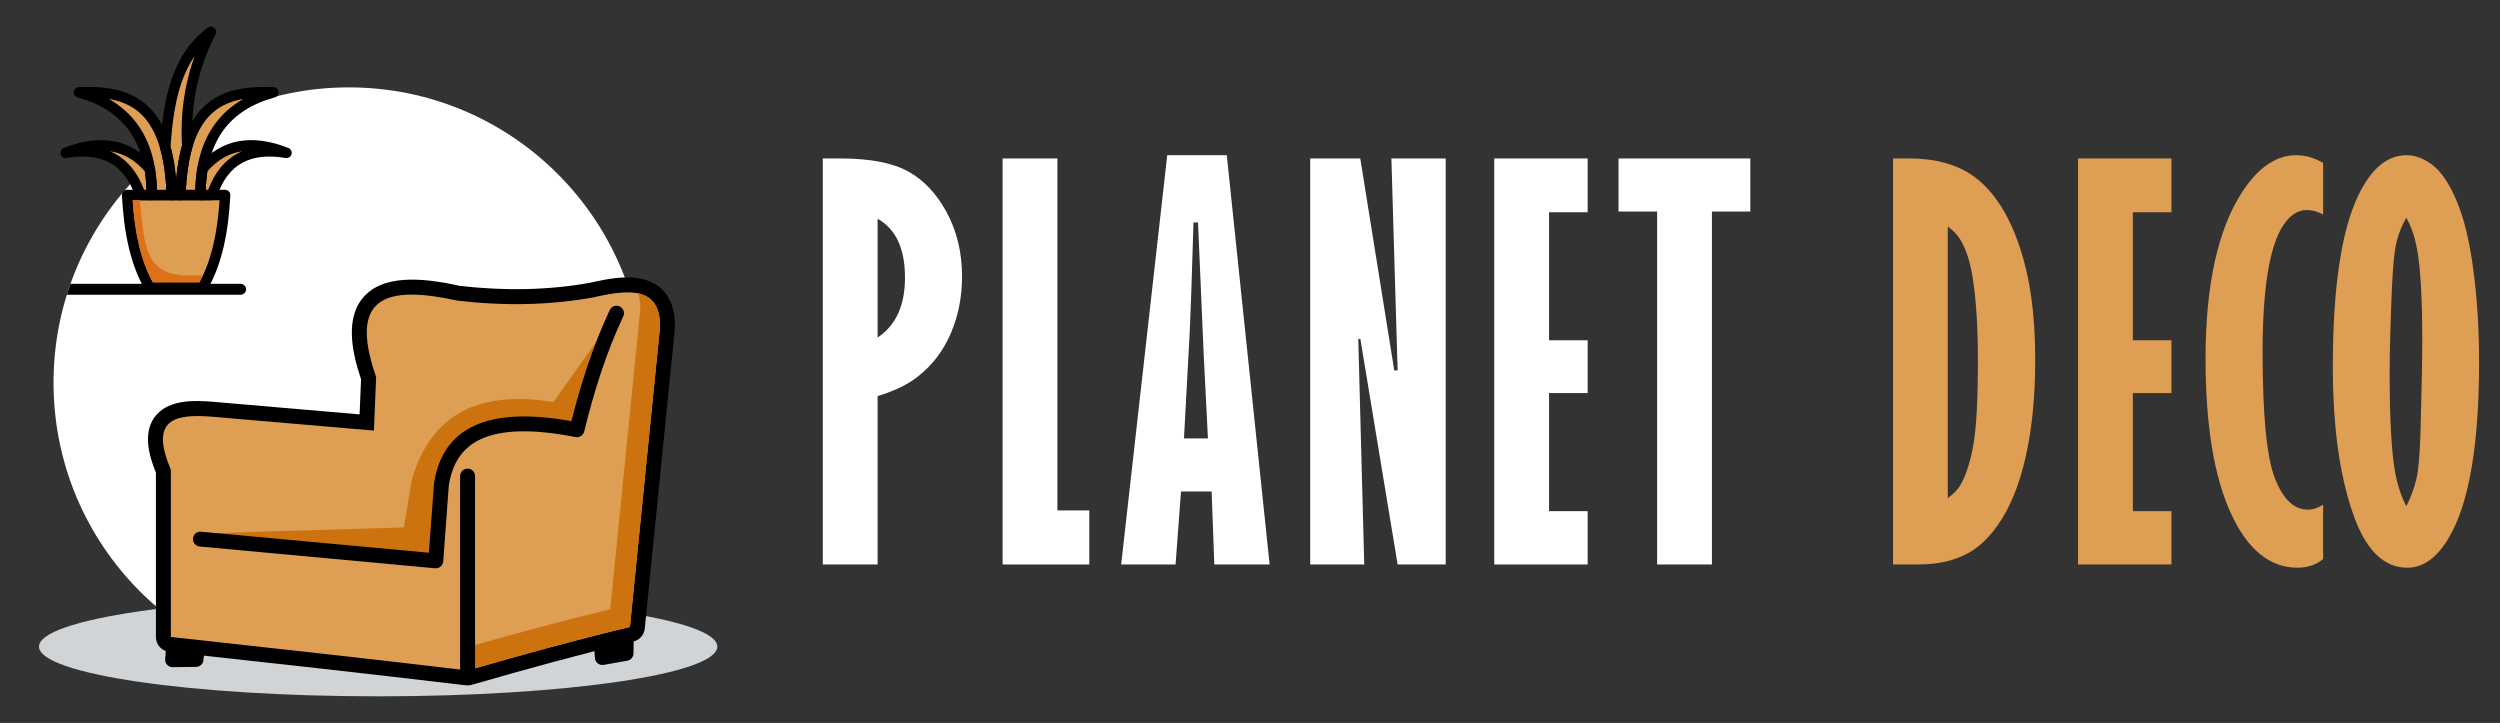
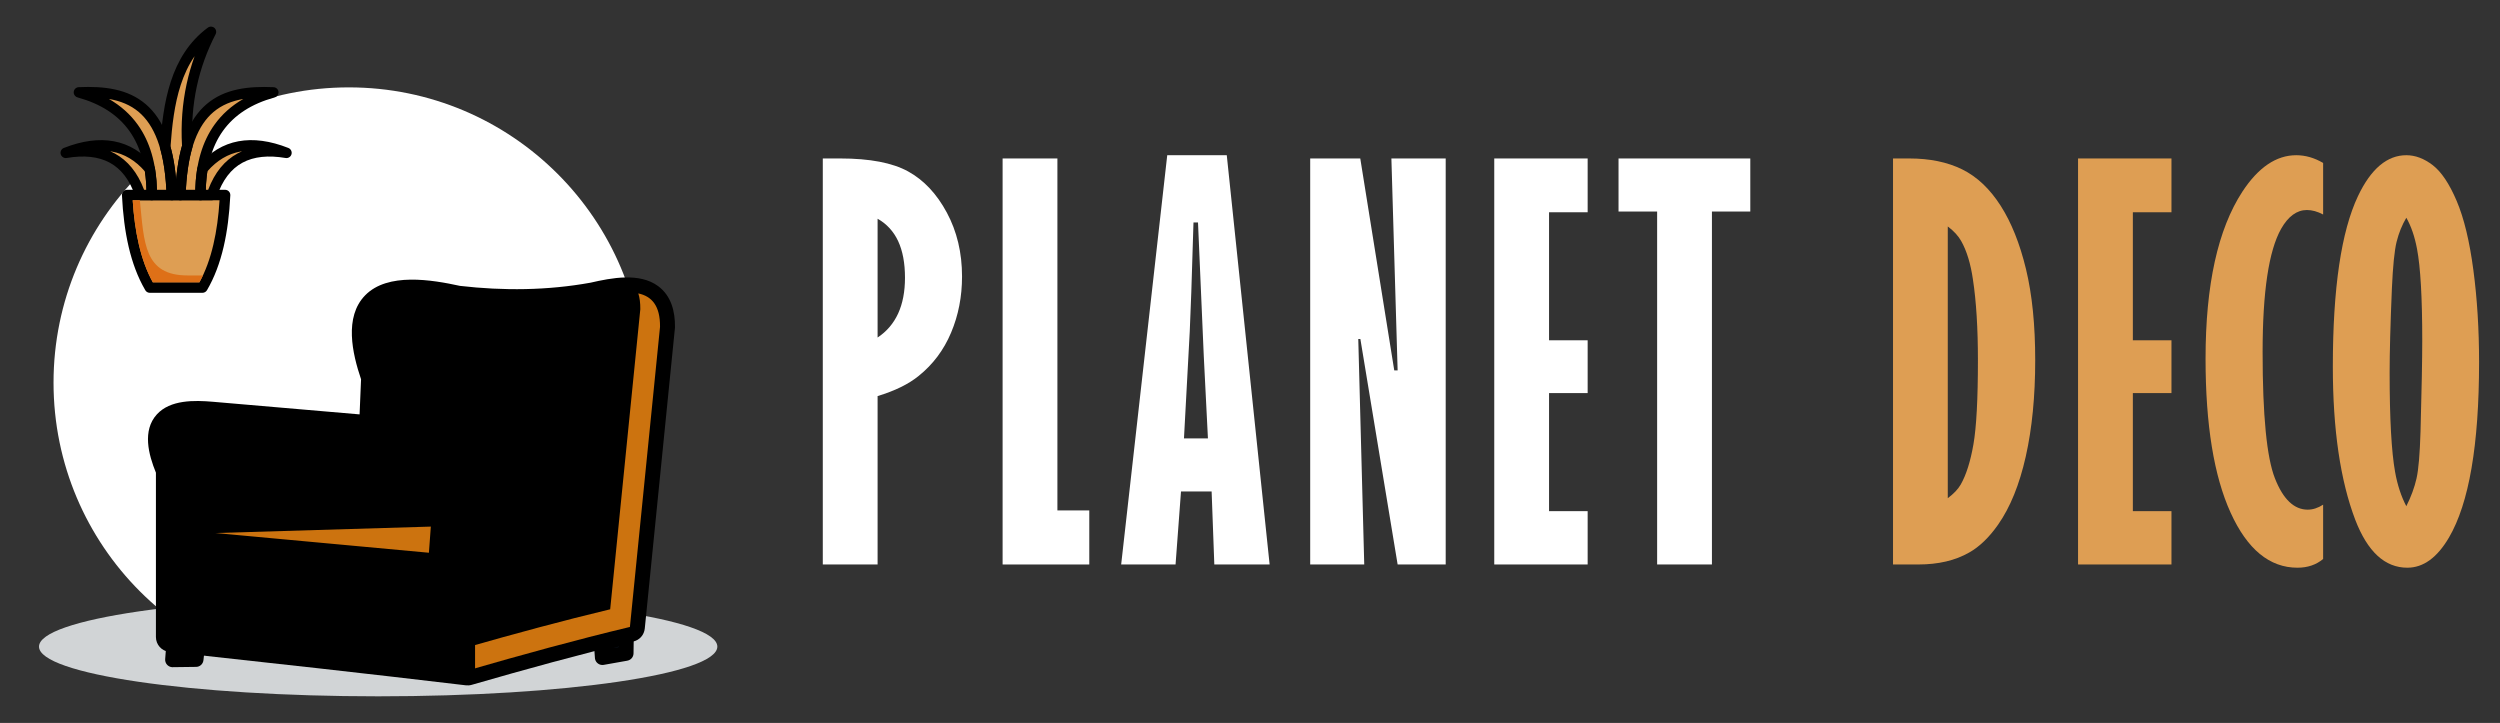
<svg xmlns="http://www.w3.org/2000/svg" version="1.1" id="Calque_1" x="0px" y="0px" width="175.5px" height="50.75px" viewBox="0 0 175.5 50.75" enable-background="new 0 0 175.5 50.75" xml:space="preserve">
  <rect x="0" y="0" width="175.5" height="50.75" fill="#333333" stroke="none" />
  <g>
    <path fill-rule="evenodd" clip-rule="evenodd" fill="#FFFFFF" d="M24.487,6.134c11.448,0,20.729,9.28,20.729,20.729   c0,11.447-9.281,20.729-20.729,20.729c-11.449,0-20.729-9.282-20.729-20.729C3.758,15.414,13.038,6.134,24.487,6.134" />
    <path fill-rule="evenodd" clip-rule="evenodd" fill="#D1D4D6" d="M26.548,41.902c-13.15,0-23.81,1.563-23.81,3.49   s10.659,3.49,23.81,3.49c13.149,0,23.809-1.563,23.809-3.49S39.698,41.902,26.548,41.902" />
    <path fill-rule="evenodd" clip-rule="evenodd" d="M41.462,19.843c-3.029,0.549-6.115,0.578-9.17,0.226   c-1.982-0.431-5.077-0.957-6.657,0.662c-1.488,1.522-0.903,4.08-0.289,5.893c-0.034,0.821-0.068,1.645-0.103,2.466l-10.301-0.886   c-1.287-0.109-2.988-0.153-3.933,0.889c-1.026,1.13-0.586,2.812-0.063,4.089c0,3.845,0,7.689,0,11.535   c0,0.538,0.399,0.984,0.935,1.043c6.943,0.756,13.885,1.524,20.82,2.349c0.146,0.017,0.274,0.007,0.416-0.034   c3.762-1.085,7.539-2.13,11.347-3.042c0.443-0.106,0.755-0.464,0.8-0.915c0.705-7.022,1.409-14.045,2.114-21.066   c0.004-0.032,0.004-0.061,0.006-0.093c0.011-1.097-0.262-2.193-1.185-2.875C44.898,19.122,42.923,19.507,41.462,19.843" />
-     <path fill-rule="evenodd" clip-rule="evenodd" fill="#DE9E53" d="M44.221,44.012c-3.807,0.91-7.603,1.96-11.395,3.054   c-6.741-0.802-13.751-1.578-20.831-2.35c0-3.915,0-7.831,0-11.747c-1.501-3.507,0.224-3.926,2.857-3.719l11.396,0.978   c0.052-1.253,0.104-2.506,0.156-3.759c-1.98-5.674,0.697-6.464,5.717-5.364c3.355,0.392,6.539,0.315,9.554-0.233   c2.488-0.575,4.689-0.761,4.66,2.074C45.629,29.967,44.925,36.989,44.221,44.012" />
    <path fill-rule="evenodd" clip-rule="evenodd" fill="#CC730F" d="M42.835,42.772l2.115-21.065c0.004-0.44-0.044-0.806-0.141-1.11   c0.938,0.202,1.54,0.857,1.525,2.349l-2.114,21.066c-3.807,0.91-7.603,1.96-11.395,3.054V45.43   C36.157,44.479,39.493,43.573,42.835,42.772" />
    <path d="M33.351,33.421c0-0.29-0.235-0.524-0.525-0.524S32.3,33.131,32.3,33.421v13.645c0,0.29,0.235,0.524,0.525,0.524   s0.525-0.234,0.525-0.524V33.421z" />
    <polygon fill="#CC730F" points="30.575,36.957 13.875,37.456 30.399,38.982  " />
-     <path fill-rule="evenodd" clip-rule="evenodd" fill="#CC730F" d="M28.885,33.794c1.216-4.429,4.376-6.482,9.963-5.567l4.431-6.239   c-1.204,2.553-2.073,5.317-2.78,8.183c-6.342-1.255-9.02,0.432-9.515,3.875l-0.392,5.326l-4.541-0.419l0.4-0.337l1.907-1.593   L28.885,33.794z" />
    <path d="M14.116,37.325c-0.288-0.026-0.542,0.186-0.568,0.473c-0.026,0.289,0.187,0.542,0.474,0.568l16.523,1.527   c0.288,0.024,0.542-0.187,0.568-0.474l0.001-0.011h0l0.391-5.307c0.225-1.533,0.924-2.672,2.261-3.28   c1.425-0.65,3.574-0.743,6.632-0.138c0.284,0.057,0.56-0.129,0.615-0.415h0.001c0.351-1.419,0.739-2.807,1.185-4.144   c0.447-1.343,0.958-2.652,1.554-3.916c0.124-0.26,0.011-0.573-0.25-0.695c-0.261-0.125-0.574-0.013-0.697,0.249   c-0.608,1.29-1.134,2.641-1.599,4.034c-0.411,1.235-0.771,2.494-1.095,3.768c-3.03-0.545-5.237-0.396-6.78,0.307   c-1.702,0.775-2.587,2.19-2.863,4.084c-0.003,0.018-0.006,0.035-0.006,0.055l-0.354,4.792L14.116,37.325z" />
    <path fill-rule="evenodd" clip-rule="evenodd" fill="#172638" d="M43.966,44.729l-0.016,1.134l-1.664,0.294l-0.071-0.997   c0.583-0.146,1.166-0.289,1.749-0.431H43.966z" />
    <path d="M44.474,45.867l0.014-1.104c0.003-0.047,0-0.094-0.011-0.141c-0.058-0.283-0.335-0.465-0.619-0.406h0v0.001l-0.017,0.004   c-0.354,0.085-0.647,0.156-0.877,0.212c-0.357,0.089-0.648,0.161-0.871,0.218c-0.245,0.058-0.418,0.287-0.4,0.545l0.069,0.978   c0.001,0.024,0.004,0.049,0.008,0.074c0.05,0.284,0.322,0.476,0.607,0.427l1.664-0.295v-0.002   C44.284,46.336,44.471,46.125,44.474,45.867 M43.434,45.396v0.024l-0.367,0.065l0.147-0.038L43.434,45.396z" />
    <polygon fill-rule="evenodd" clip-rule="evenodd" fill="#172638" points="12.187,45.393 12.117,46.312 13.762,46.293 13.84,45.572     " />
    <path d="M11.665,45.354l-0.07,0.92c-0.021,0.288,0.194,0.539,0.483,0.562c0.029,0.002,0.057,0.001,0.084-0.001l1.606-0.02   c0.268-0.002,0.485-0.206,0.513-0.466h0.001l0.079-0.722c0.03-0.287-0.178-0.544-0.465-0.575l-1.653-0.181   c-0.288-0.03-0.545,0.177-0.576,0.466L11.665,45.354L11.665,45.354z" />
    <path fill-rule="evenodd" clip-rule="evenodd" fill="#DE9E53" d="M8.926,13.692h3.438h3.438c-0.125,2.541-0.58,4.776-1.589,6.496   h-1.849h-1.849C9.504,18.468,9.051,16.233,8.926,13.692" />
    <path d="M12.363,14.06H9.314c0.071,1.104,0.208,2.145,0.433,3.104c0.229,0.98,0.548,1.872,0.98,2.654h1.636H14   c0.432-0.782,0.751-1.673,0.98-2.654c0.225-0.96,0.362-2,0.433-3.104H12.363z M8.926,13.324h3.438h3.438   c0.203,0,0.367,0.165,0.367,0.368c0,0.016-0.001,0.031-0.002,0.046c-0.064,1.283-0.211,2.489-0.469,3.592   c-0.263,1.125-0.643,2.147-1.167,3.042c-0.069,0.116-0.191,0.183-0.317,0.183v0.001h-1.849h-1.849   c-0.147,0-0.275-0.087-0.333-0.212c-0.516-0.889-0.89-1.901-1.151-3.014c-0.26-1.111-0.407-2.328-0.471-3.622   c-0.009-0.202,0.147-0.375,0.35-0.384c0.005,0,0.011,0,0.017,0V13.324z" />
    <path fill-rule="evenodd" clip-rule="evenodd" fill="#DE9E53" d="M10.65,13.692c0.471,0,0.94,0,1.41,0   c-0.217-6.508-3.13-7.356-6.519-7.207C8.935,7.416,10.67,9.79,10.65,13.692" />
    <path fill-rule="evenodd" clip-rule="evenodd" fill="#DE9E53" d="M10.515,11.867c-1.483-1.765-3.466-2.093-5.898-1.138   C7.18,10.295,9,11.153,9.857,13.692c0.264,0,0.529,0,0.793,0C10.66,13.076,10.617,12.463,10.515,11.867" />
    <path fill-rule="evenodd" clip-rule="evenodd" fill="#DE9E53" d="M14.076,13.692c-0.47,0-0.94,0-1.41,0   c0.218-6.508,3.13-7.356,6.519-7.207C15.792,7.416,14.056,9.79,14.076,13.692" />
    <path fill-rule="evenodd" clip-rule="evenodd" fill="#DE9E53" d="M14.211,11.867c1.484-1.765,3.467-2.093,5.898-1.138   c-2.562-0.434-4.383,0.424-5.239,2.963c-0.265,0-0.53,0-0.795,0C14.066,13.076,14.11,12.463,14.211,11.867" />
    <path fill-rule="evenodd" clip-rule="evenodd" fill="#DE9E53" d="M14.81,2.234c-2.519,1.863-3,5.068-3.21,8.104v0.002   c0.255,0.903,0.416,2.006,0.461,3.353h0.605c0.046-1.381,0.214-2.507,0.482-3.423v-0.001C12.966,7.222,13.6,4.584,14.81,2.234" />
    <path d="M12.061,14.06h-1.41v-0.001h0c-0.204-0.001-0.367-0.166-0.366-0.369c0.009-1.871-0.396-3.369-1.207-4.503   C8.275,8.065,7.065,7.286,5.461,6.843C5.303,6.808,5.182,6.67,5.174,6.501C5.166,6.298,5.324,6.127,5.526,6.119   c1.775-0.078,3.435,0.111,4.703,1.194c1.25,1.067,2.08,2.982,2.197,6.334c0.002,0.015,0.003,0.029,0.003,0.044   C12.429,13.896,12.264,14.06,12.061,14.06 M11.015,13.324h0.663c-0.15-2.897-0.868-4.548-1.926-5.453   C9.155,7.362,8.439,7.083,7.647,6.947C8.471,7.42,9.149,8.024,9.676,8.762C10.521,9.945,10.97,11.463,11.015,13.324z" />
    <path d="M7.988,9.917c1.063,0.198,1.995,0.755,2.79,1.692c0.05,0.053,0.086,0.12,0.1,0.197c0.051,0.309,0.09,0.62,0.113,0.93   c0.022,0.3,0.031,0.61,0.027,0.928c0.001,0.009,0.001,0.018,0.001,0.027c0,0.204-0.165,0.368-0.369,0.368H9.857v0   c-0.154,0-0.297-0.098-0.349-0.251c-0.396-1.175-1.006-1.956-1.805-2.389c-0.805-0.436-1.82-0.531-3.016-0.33   c-0.171,0.033-0.347-0.06-0.413-0.228c-0.074-0.188,0.02-0.402,0.209-0.476C5.763,9.884,6.933,9.722,7.988,9.917 M10.168,12.026   C9.5,11.259,8.726,10.802,7.855,10.64c-0.039-0.007-0.08-0.014-0.119-0.021c0.106,0.047,0.211,0.098,0.315,0.153   c0.904,0.49,1.601,1.327,2.064,2.552h0.167c-0.004-0.176-0.013-0.353-0.025-0.532C10.237,12.533,10.208,12.277,10.168,12.026z" />
    <path d="M13.049,13.324h0.664c0.043-1.861,0.494-3.378,1.338-4.562c0.527-0.738,1.204-1.342,2.028-1.814   c-0.791,0.136-1.507,0.415-2.104,0.924C13.916,8.775,13.199,10.426,13.049,13.324 M14.076,14.06h-1.41   c-0.203,0-0.368-0.165-0.368-0.368c0-0.015,0-0.03,0.003-0.044c0.117-3.352,0.947-5.267,2.197-6.334   c1.269-1.083,2.928-1.272,4.704-1.194c0.202,0.008,0.36,0.18,0.351,0.382c-0.008,0.169-0.129,0.307-0.286,0.342   c-1.605,0.443-2.814,1.222-3.617,2.344c-0.811,1.134-1.216,2.632-1.207,4.503c0.001,0.203-0.162,0.368-0.365,0.369L14.076,14.06   L14.076,14.06z" />
    <path d="M16.871,10.64c-0.871,0.162-1.644,0.619-2.313,1.387c-0.04,0.251-0.068,0.506-0.087,0.765h-0.001   c-0.012,0.179-0.021,0.356-0.024,0.532h0.167c0.463-1.225,1.159-2.062,2.064-2.552c0.103-0.055,0.208-0.106,0.315-0.153   C16.95,10.625,16.91,10.633,16.871,10.64 M13.949,11.609c0.795-0.937,1.727-1.494,2.789-1.692c1.055-0.196,2.226-0.034,3.505,0.469   c0.189,0.074,0.282,0.288,0.208,0.476c-0.065,0.167-0.241,0.261-0.411,0.228c-1.197-0.201-2.211-0.106-3.016,0.33   c-0.799,0.433-1.409,1.214-1.805,2.389c-0.051,0.153-0.195,0.251-0.348,0.251v0h-0.795c-0.204,0-0.369-0.165-0.369-0.368   c0-0.009,0.001-0.018,0.001-0.027c-0.004-0.316,0.005-0.626,0.028-0.926v-0.002l0,0c0.022-0.311,0.061-0.622,0.112-0.93   C13.862,11.729,13.898,11.662,13.949,11.609z" />
    <path d="M11.989,5.733c0.482-1.476,1.267-2.801,2.588-3.783c0.109-0.09,0.267-0.111,0.4-0.042c0.181,0.093,0.251,0.314,0.158,0.495   c-0.589,1.146-1.039,2.362-1.319,3.663c-0.279,1.303-0.39,2.69-0.301,4.178l0,0c0,0.014,0,0.027,0,0.041v0.002l0,0   c-0.002,0.029-0.007,0.057-0.015,0.084c-0.128,0.439-0.233,0.932-0.313,1.486c-0.078,0.552-0.131,1.155-0.154,1.817   c0,0.005,0,0.012,0,0.018c0,0.204-0.165,0.368-0.368,0.368h-0.605v-0.001c-0.196,0-0.36-0.157-0.367-0.355   c-0.021-0.657-0.072-1.257-0.149-1.804c-0.073-0.529-0.172-1.007-0.293-1.437c-0.014-0.039-0.021-0.08-0.021-0.124v-0.002l0,0   c0-0.008,0.001-0.016,0.001-0.024C11.339,8.771,11.516,7.183,11.989,5.733 M13.662,3.942c-0.423,0.613-0.738,1.295-0.974,2.018   c-0.443,1.358-0.614,2.868-0.718,4.342c0.125,0.45,0.226,0.948,0.303,1.497c0.035,0.254,0.065,0.52,0.09,0.797   c0.026-0.294,0.059-0.574,0.097-0.842c0.08-0.558,0.187-1.065,0.317-1.525c-0.086-1.535,0.03-2.968,0.32-4.315   C13.244,5.235,13.433,4.578,13.662,3.942z" />
    <path fill-rule="evenodd" clip-rule="evenodd" fill="#DE7017" d="M9.314,14.06c0.071,1.104,0.208,2.145,0.433,3.104   c0.229,0.98,0.548,1.872,0.98,2.654h1.636H14c0.087-0.156,0.169-0.318,0.247-0.482h-1.077c-3.052,0-3.054-2.264-3.35-5.276H9.314z" />
-     <path fill-rule="evenodd" clip-rule="evenodd" d="M4.949,19.924h11.94c0.212,0,0.385,0.173,0.385,0.383l0,0   c0,0.212-0.173,0.384-0.385,0.384H4.691C4.773,20.433,4.859,20.178,4.949,19.924" />
  </g>
  <g>
    <path fill="#FFFFFF" d="M57.76,11.124h1.224c2.076,0,3.664,0.303,4.765,0.91c1.102,0.606,2.008,1.57,2.72,2.893   c0.711,1.323,1.066,2.819,1.066,4.484c0,1.412-0.256,2.726-0.77,3.943c-0.513,1.22-1.271,2.229-2.273,3.034   c-0.7,0.571-1.661,1.045-2.885,1.417v11.821H57.76V11.124z M61.607,15.355v8.34c1.282-0.851,1.923-2.25,1.923-4.197   c0-1.025-0.16-1.882-0.48-2.571C62.729,16.241,62.248,15.717,61.607,15.355z" />
    <path fill="#FFFFFF" d="M70.383,11.124h3.847v24.708h2.238v3.795h-6.085V11.124z" />
    <path fill="#FFFFFF" d="M81.94,10.896h4.179l3.008,28.729h-3.882l-0.189-5.125h-2.15l-0.382,5.125h-3.818L81.94,10.896z    M84.1,15.617h-0.317c-0.117,3.986-0.205,6.539-0.263,7.66l-0.405,7.5h1.682l-0.292-5.787L84.1,15.617z" />
    <path fill="#FFFFFF" d="M91.976,11.124h3.515l2.386,14.88h0.237l-0.438-14.88h3.812v28.502h-3.374L95.499,23.8h-0.148l0.419,15.826   h-3.794V11.124z" />
    <path fill="#FFFFFF" d="M104.897,11.124h6.556v3.777h-2.71v8.987h2.71v3.707h-2.71v8.288h2.71v3.743h-6.556V11.124z" />
    <path fill="#FFFFFF" d="M113.621,11.124h9.25v3.725h-2.693v24.778h-3.847V14.848h-2.71V11.124z" />
    <path fill="#DE9E53" d="M132.889,11.124h1.137c1.443,0,2.687,0.256,3.725,0.769c1.036,0.513,1.935,1.362,2.692,2.544   c0.757,1.183,1.352,2.669,1.783,4.458c0.432,1.79,0.646,3.921,0.646,6.392c0,2.529-0.22,4.782-0.663,6.759   c-0.444,1.975-1.091,3.57-1.941,4.782c-0.629,0.898-1.306,1.55-2.029,1.958c-0.979,0.561-2.167,0.84-3.566,0.84h-1.783V11.124z    M136.734,15.897v19.076c0.42-0.314,0.724-0.635,0.91-0.961c0.385-0.676,0.682-1.618,0.892-2.824   c0.209-1.207,0.314-3.174,0.314-5.901c0-2.238-0.116-4.126-0.35-5.665c-0.163-1.12-0.438-2.017-0.821-2.694   C137.48,16.568,137.166,16.224,136.734,15.897z" />
    <path fill="#DE9E53" d="M145.879,11.124h6.558v3.777h-2.711v8.987h2.711v3.707h-2.711v8.288h2.711v3.743h-6.558V11.124z" />
    <path fill="#DE9E53" d="M163.083,39.242c-0.488,0.407-1.089,0.611-1.8,0.611c-1.959,0-3.524-1.288-4.695-3.864   c-1.172-2.577-1.758-6.18-1.758-10.809c0-5.175,0.862-9.085,2.588-11.731c1.119-1.703,2.378-2.553,3.777-2.553   c0.641,0,1.271,0.18,1.888,0.542v3.62c-0.396-0.209-0.774-0.315-1.136-0.315c-0.711,0-1.317,0.444-1.818,1.329   c-0.863,1.54-1.294,4.418-1.294,8.638c0,4.453,0.289,7.411,0.866,8.873c0.575,1.464,1.342,2.195,2.299,2.195   c0.361,0,0.722-0.116,1.083-0.35V39.242z" />
    <path fill="#DE9E53" d="M163.765,25.741c0-5.502,0.59-9.495,1.767-11.978c0.909-1.912,2.041-2.867,3.393-2.867   c0.63,0,1.247,0.233,1.854,0.699c0.606,0.467,1.166,1.303,1.679,2.509c0.514,1.207,0.903,2.821,1.171,4.843   c0.269,2.022,0.402,4.182,0.402,6.479c0,5.806-0.705,9.908-2.115,12.311c-0.828,1.411-1.801,2.116-2.921,2.116   c-1.573,0-2.791-1.12-3.654-3.358C164.29,33.732,163.765,30.147,163.765,25.741z M168.924,15.286   c-0.303,0.512-0.53,1.075-0.682,1.687c-0.152,0.611-0.262,1.71-0.332,3.296c-0.104,2.494-0.158,4.459-0.158,5.894   c0,3.229,0.129,5.554,0.385,6.977c0.163,0.909,0.426,1.708,0.787,2.396c0.338-0.677,0.576-1.326,0.716-1.951   c0.142-0.622,0.233-1.721,0.281-3.295c0.081-2.915,0.121-5.043,0.121-6.383c0-2.996-0.121-5.141-0.367-6.434   C169.513,16.608,169.262,15.879,168.924,15.286z" />
  </g>
</svg>